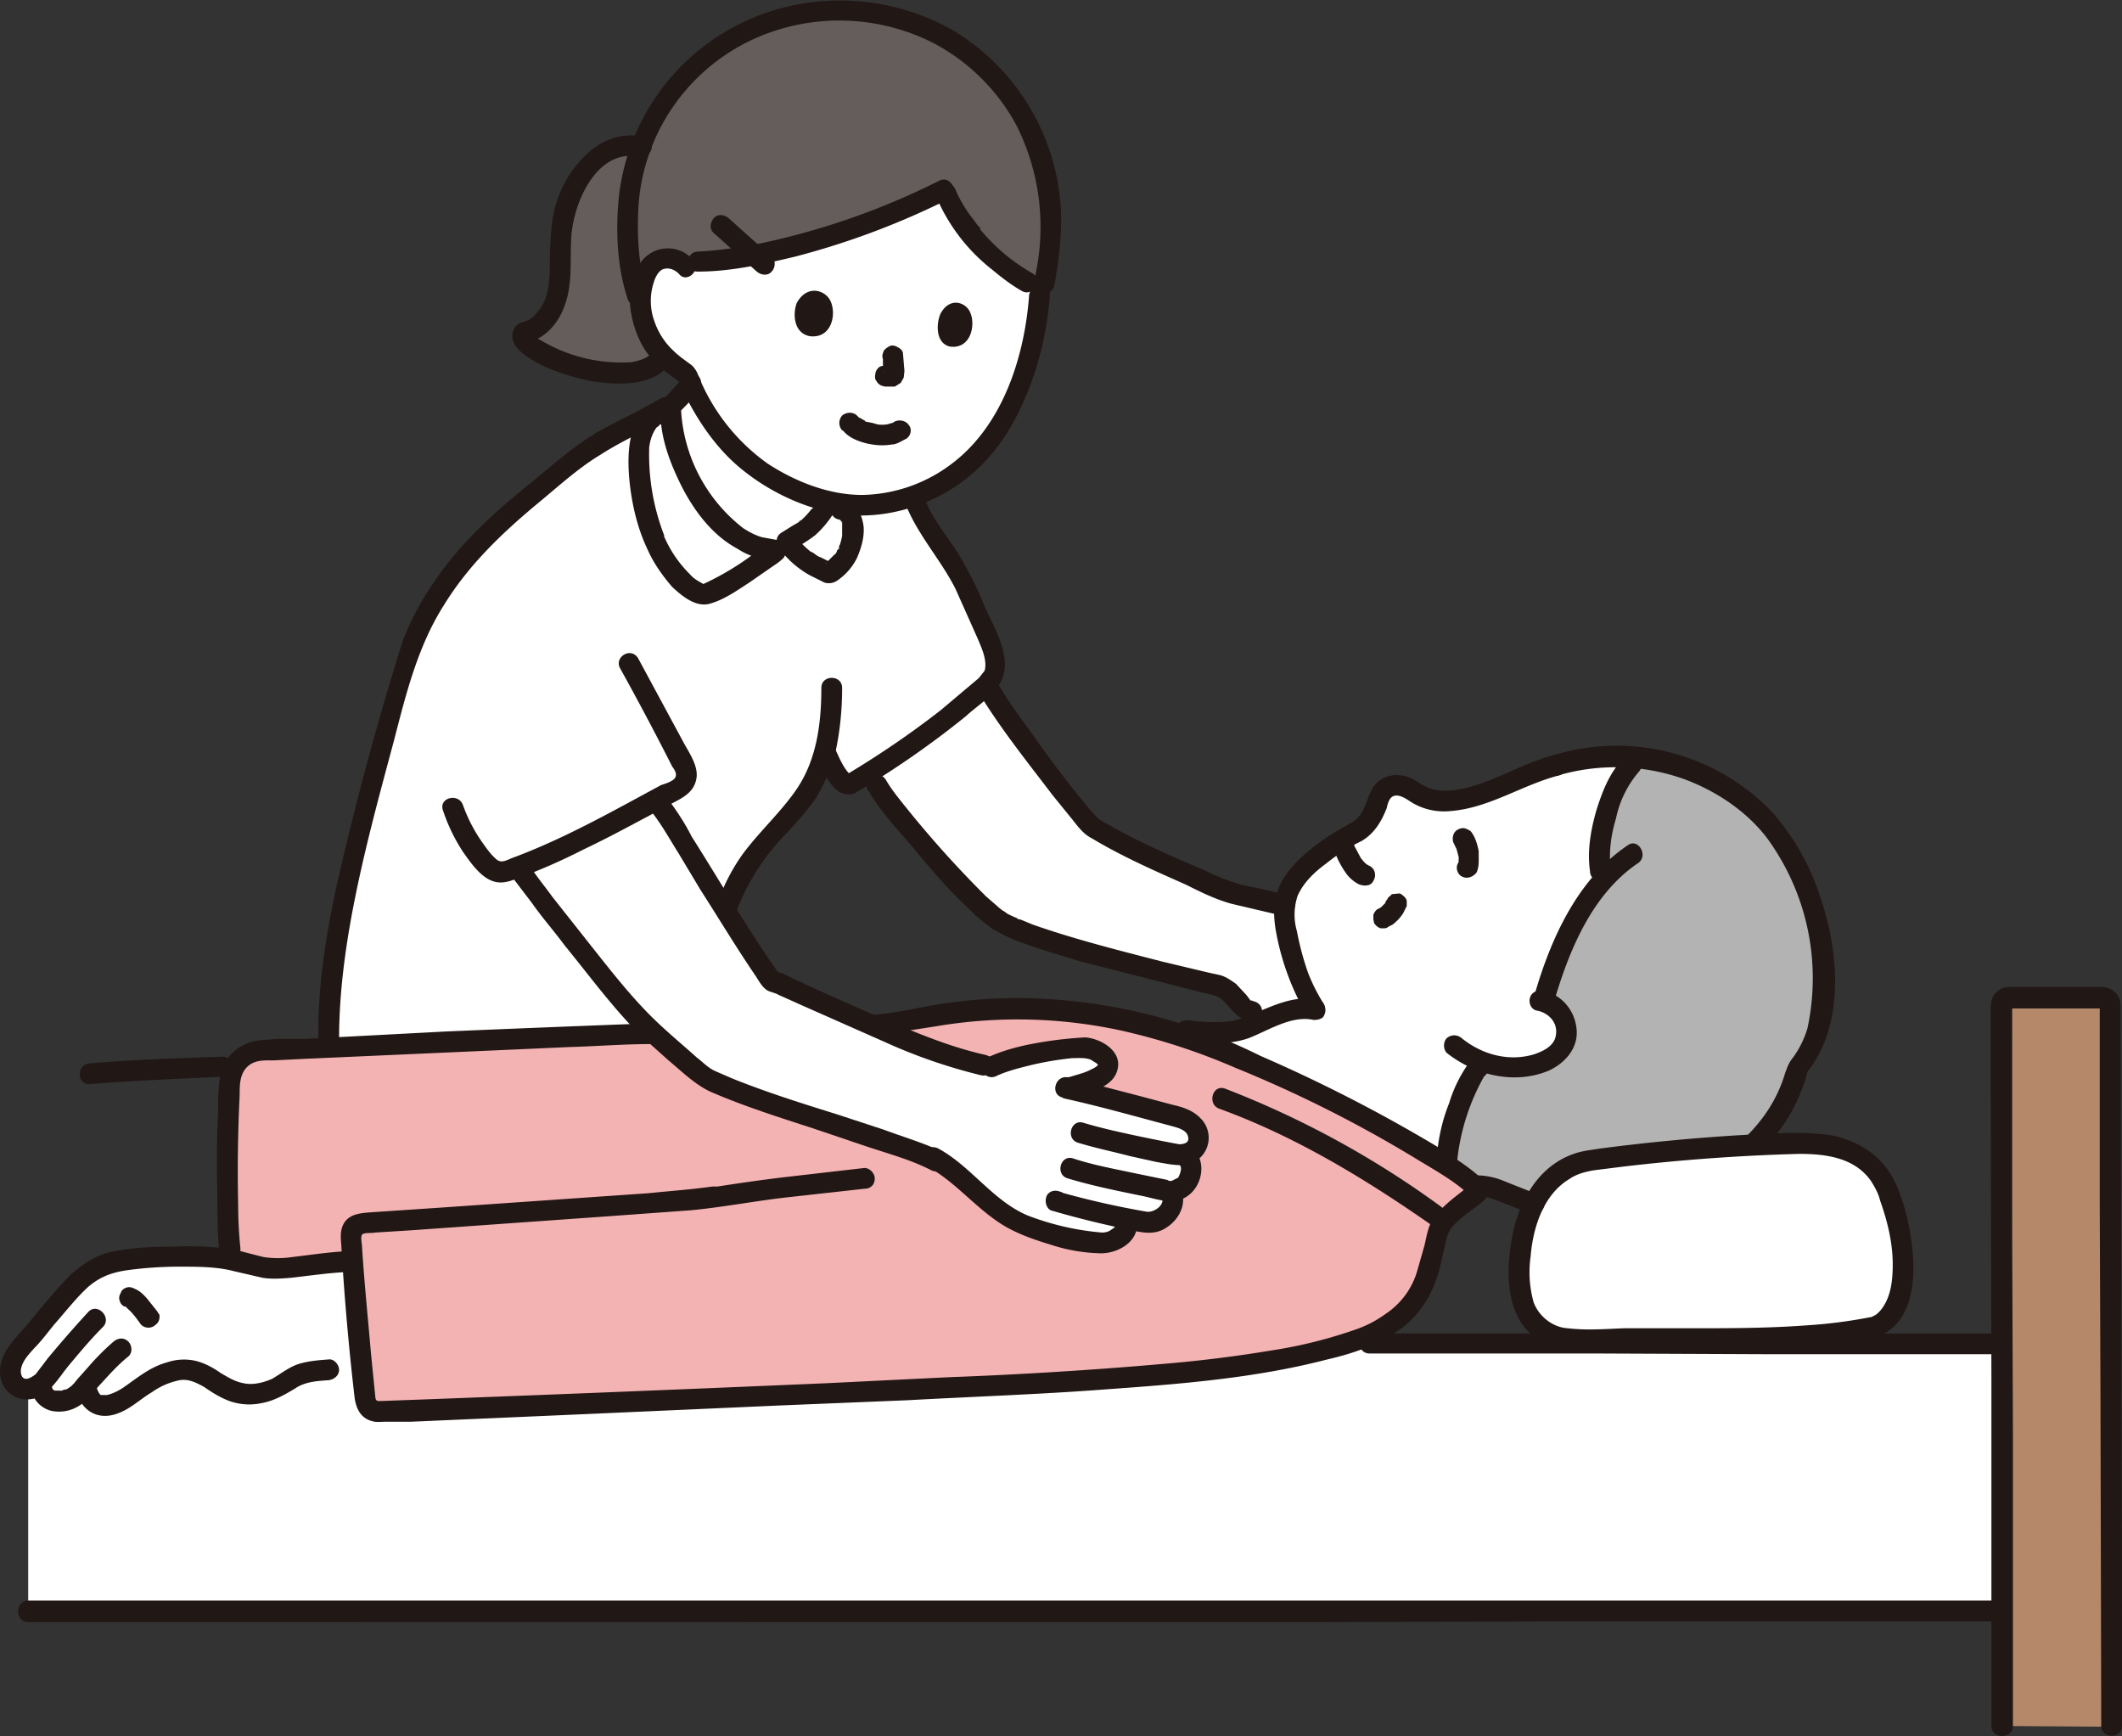
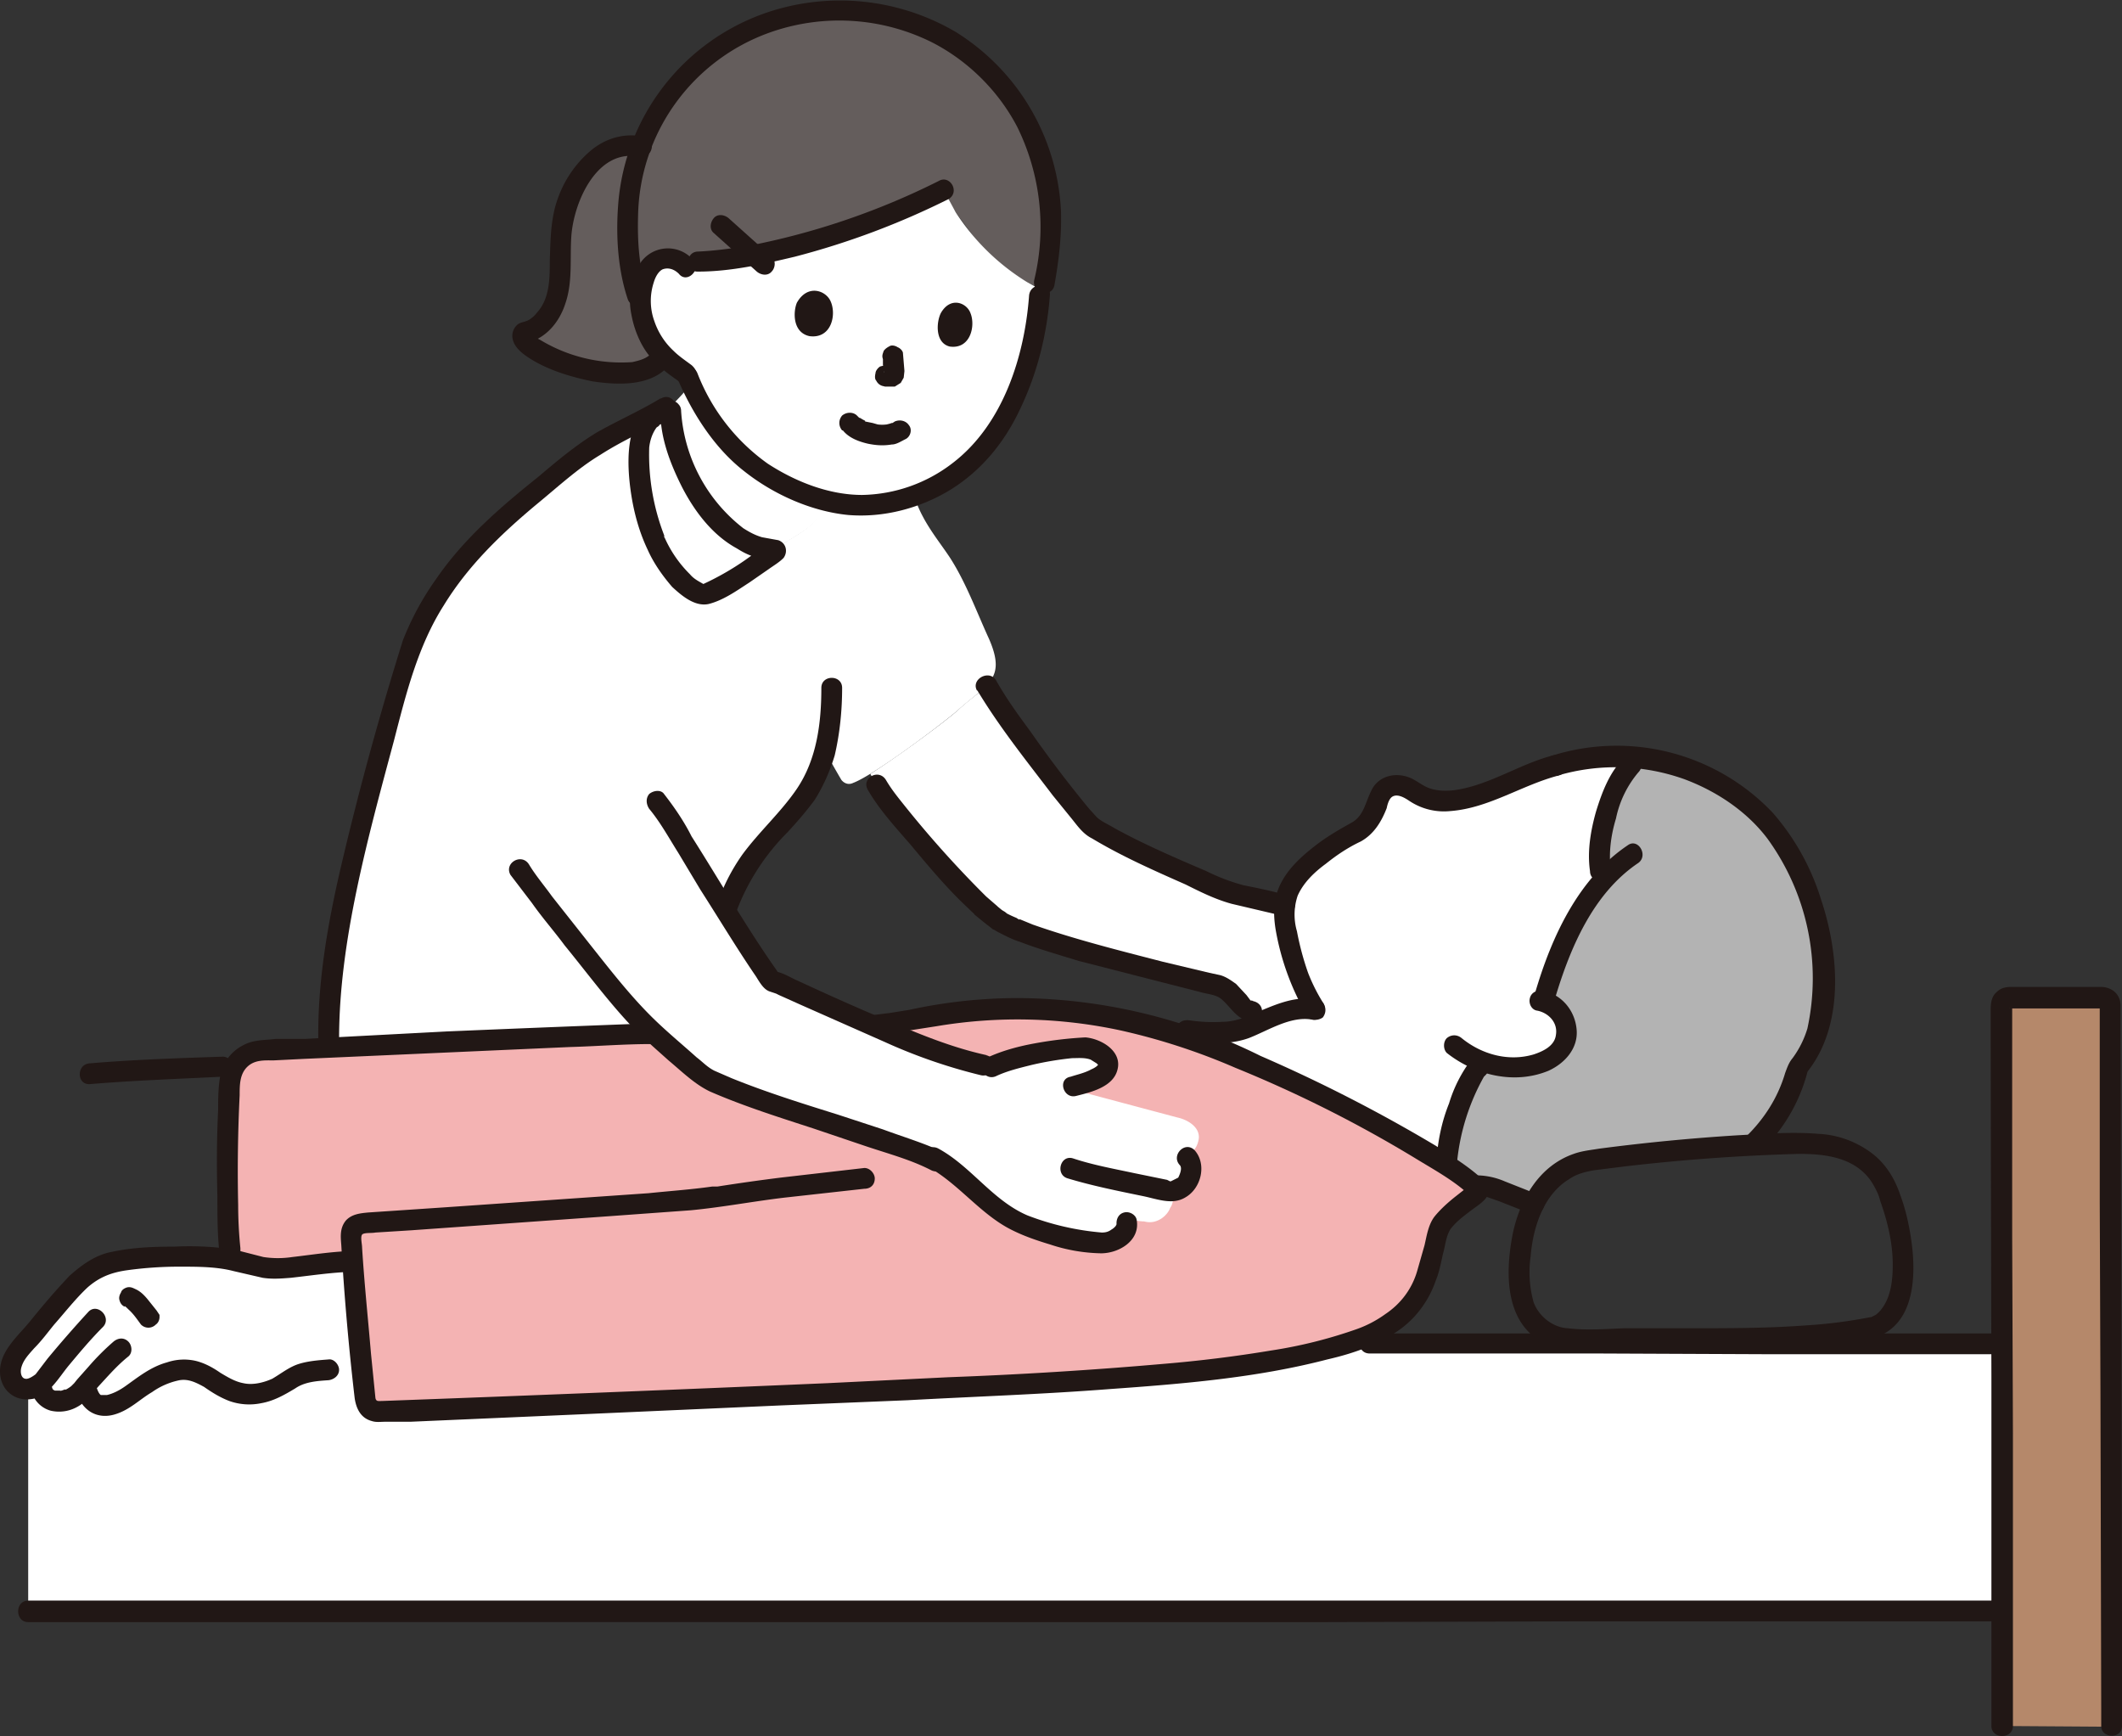
<svg xmlns="http://www.w3.org/2000/svg" fill="none" viewBox="0 0 286 234">
  <rect x="0" y="0" width="286" height="234" fill="#333333" stroke="none" />
  <g clip-path="url(#a)">
    <path fill="#fff" d="M3.8 211.6V181h180.8l85 .1v36H3.8v-5.5Z" />
    <path fill="#fff" d="M8.7 188.8c-1.3.3-2.8 0-3.2-1.9v-.4c-1.1.8-3 1.2-3.8-.4-.8-1.5 0-3.1.9-4.1l6.5-7.7c2-2.2 3.7-3.8 6.7-4.3a56.1 56.1 0 0 1 15.2-.3c2.2.4 4.3 1.4 6.6 1.2 2.9-.2 6.6-.8 9.5-1h.4l1.3 14.7h-4.5c-1.7.1-2.8.2-4 .7-1.1.3-2 1.2-3.1 1.7-1.3.7-2.8 1-4.2.9-2.8-.3-4.4-2.5-7-3.2-2.3-.6-5.3 1-7 2.3-1.8 1.3-6 4.5-7.3.5l-.2-.8-.5.7c-.5.6-1.4 1.2-2.3 1.4Z" />
    <path fill="#B5886A" d="m269.9 232.6-.2-97c0-.6.5-1.1 1.1-1.1h12.6c.6 0 1 .5 1 1l.2 97.2" />
-     <path fill="#fff" d="M254.8 161.4c-1.3-3.7-4-6.7-9.6-7.2-6.7-.5-28.7 1.5-32.2 2.5-7 2-8.8 11-8 17.7a7 7 0 0 0 6.8 6c6 .1 15.7 0 24.7 0 4.6 0 14.3-.6 16.4-1.7 4.3-2.1 4.5-9.7 1.9-17.3Z" />
    <path fill="#B3B3B3" d="m215.1 156.3-2.1.4c-3 .8-5 2.9-6.3 5.5-3.7-1.3-6-2.7-8-2.4-1.2-1-2.5-1.9-3.7-2.7.4-7.9 5-17.5 7.3-13.4 2 .3 4 .1 5.9-.7 1.5-.6 2.7-1.9 2.9-3.5.1-1.1-.3-2.3-1-3.2a4.2 4.2 0 0 0-2-1.3 42.6 42.6 0 0 1 8-16.3c-1.4-3 .3-12.3 3.8-15.6l1.2-1c5 .6 9 2.5 13 5.1 11 7.3 15.5 28.1 8.2 36.6-.9 4-3 7.6-6 10.5-7.5.4-16.7 1.3-21.2 2Z" />
    <path fill="#fff" d="M219.9 103.1c-3.5 3.3-5.2 12.6-3.9 15.6-3.5 4-6.1 9.8-8 16.3.9.2 1.5.6 2 1.3.8.9 1.2 2 1.1 3.2-.2 1.6-1.4 2.9-3 3.5a11 11 0 0 1-5.8.7c-2.2-4-6.9 5.5-7.4 13.4-2.5-1.7-5.2-3.2-7.8-4.7a174 174 0 0 0-32.4-14.2c4.4.2 7.2 1.3 11 .9 1.5-.2 3-.8 4.4-1.4 2.4-1 4.8-2.2 7.2-1.6-1.8-2.3-4-9.1-4.2-12.5a8 8 0 0 1 1.9-5.7c2-2.4 6.3-5 8.3-6.1.8-.7 1.5-1.4 2-2.4.6-1.6.7-3.6 3-3.6.8 0 1.6.4 2.3 1 3.5 2.6 8.9.4 12.7-1.2a31 31 0 0 1 6.4-2.4l10.2-.1Z" />
    <path fill="#fff" d="M160.8 132c-6.8-1.7-23.2-5.6-26.2-8l-2.2-1.7 2.2 1.7a100.5 100.5 0 0 1-16.4-18.2l-.9-1.5c3.8-2.4 10-7 11.7-8.5 1.6-1.5 3-2.4 4-3.4l.6 1c2.3 3.7 10.7 14.8 13.4 18 3.4 2 6.7 3.6 10.5 5.3 3.3 1.4 6.3 2.9 8.4 3.6 2 .6 5 1 7.2 1.7v1.6c.2 3.4 2.4 10.2 4.2 12.5-2.4-.6-4.8.5-7.2 1.6l-.3.1-1-1.5c-1.9-.1-2.4-3.3-5.5-3.7-.5 0-1.3-.3-2.5-.6Z" />
    <path fill="#fff" d="M87.8 139.3h1.4l8.7-17c2.7-8.2 8.4-11 11.6-16.6.7-1.3 1.3-2.8 1.7-4.5a114 114 0 0 0 2.2 3.9c.4.5 1 .7 1.6.4 2.9-1.1 11.9-7.9 14-9.7 4-3.6 6.7-4.2 4.3-9.7-1.7-3.7-3.1-7.6-5.3-11-1.6-2.4-3.5-4.6-4.6-7.7l-12.2 1c-2 3-3.2 3.3-7 5.7l-.4-.1c-8-.6-14-13.3-13.4-19.5C86 57.2 81.2 59 77.6 62c-3.2 2.6-6.6 5.3-9.7 8a45.1 45.1 0 0 0-12.8 18.4c-2.6 7.5-4.4 15.5-6.4 23.1-2 7.6-3.5 15.4-4.2 23.3a61 61 0 0 0-.2 6.5c17-.8 40.7-1.9 43.5-1.9Z" />
    <path fill="#F4B3B3" d="M113.6 187.7a3908 3908 0 0 1-62.7 2.5c-.9 0-1.6-.6-1.6-1.4l-1.8-18.9h-.4c-2.9.2-6.6.8-9.5 1-2.1.1-4-.6-6-1-.9 3.7-1.4-15.1-.6-24.3.2-2.2 2-4 4.2-4 15.8-.7 49.2-2.3 52.6-2.3h22.5l7.3-1c7.5-1.2 14.8-2.7 21.2-2.4a76.3 76.3 0 0 1 24.6 5.2 174 174 0 0 1 23.7 11.3c2.6 1.5 5.3 3 7.9 4.7 1.5 1 3 2 4.3 3.3-.4 1-4.2 2.9-5.3 5-1.6 5.4-1.4 9.5-6.8 13.1-10.5 7-49.2 8-65 8.8l-8.6.4Z" />
    <path fill="#211715" d="M159.5 140.2c3 .4 6 .7 8.8-.3 2.6-1 5.6-3 8.5-2.5 1.8.3 2.5-2.4.7-2.7-3.2-.6-6 .9-8.8 2-1.3.6-2.6 1-4 1-1.5.1-3 0-4.4-.2-.8-.1-1.5.2-1.7 1-.2.6.2 1.6 1 1.7ZM199.3 161.1h.5-.1c.2.2.5.2.7.2l1.7.6 4.3 1.7c.7.2 1.5-.3 1.7-1 .2-.8-.2-1.5-1-1.7l-4.3-1.7a9.8 9.8 0 0 0-3.5-.8c-.7 0-1.4.6-1.4 1.3 0 .8.6 1.4 1.4 1.4ZM210 104.5a27.6 27.6 0 0 1 17 .5c4.3 1.6 8.4 4.3 11.2 8a32 32 0 0 1 5.4 25.6 13.1 13.1 0 0 1-2 4c-.5.6-.7 1.2-1 2-1 3.4-2.9 6.3-5.4 8.7-1.2 1.3.7 3.2 2 2a23 23 0 0 0 6.5-11.2l-.4.7c5.4-6.4 4.6-16.3 2.1-23.7a32.1 32.1 0 0 0-6.5-11.6 29 29 0 0 0-29.6-7.7c-1.7.5-1 3.2.8 2.7ZM198.3 142.8a18.7 18.7 0 0 0-3 5.9c-1 2.5-1.5 5-1.7 7.7 0 .8.7 1.4 1.4 1.4.8 0 1.3-.6 1.4-1.4a29.4 29.4 0 0 1 3.6-11.3l.1-.1.2-.2c.5-.6.6-1.4 0-2-.5-.4-1.5-.5-2 0Z" />
    <path fill="#211715" d="M209.3 101.8c-4.6 1.2-8.7 4.1-13.4 4.7-1 .1-2 .1-3-.2-1.1-.3-1.9-1.1-2.9-1.5-2-.8-4.3-.2-5.2 1.8-.8 1.6-1 3.4-2.7 4.3-1.8 1-3.5 2-5 3.2-1.8 1.4-3.5 3-4.5 5s-1 4-.7 6a34.6 34.6 0 0 0 4.4 12c.5.5 1.5.4 2 0 .5-.7.4-1.4 0-2a24 24 0 0 1-2-4 38 38 0 0 1-1.5-5.6 8 8 0 0 1 .1-4.8c.8-1.8 2.3-3.2 3.8-4.3 1.5-1.2 3-2.2 4.7-3 1.8-1 2.8-2.7 3.5-4.5.1-.5.3-1.2.7-1.5.7-.5 1.7.1 2.3.5a8.4 8.4 0 0 0 5.6 1.4c5.2-.4 9.6-3.5 14.6-4.8 1.7-.4 1-3.1-.8-2.7ZM207.2 136.2c1.5.3 2.8 1.6 2.5 3.3-.2 1.5-1.8 2.2-3 2.6-3.4 1-7 0-9.7-2.2-.6-.5-1.4-.5-2 0-.5.5-.5 1.5 0 2 3.8 3 9.1 4.3 13.7 2.4 2.2-1 4-3 3.8-5.5-.2-2.6-2-4.8-4.6-5.3-.7-.1-1.5.2-1.7 1-.2.7.2 1.6 1 1.7Z" />
-     <path fill="#211715" d="m196.2 114-.2-.2.3.6-.1-.4.4 1.5v-.4 1.2-.4l-.1.5.1-.4v.2c-.5.6-.2 1.6.4 1.9.7.4 1.5.1 2-.5.2-.4.3-1 .3-1.5v-1.4c-.2-1-.5-2-1.1-2.7-.3-.2-.7-.4-1-.4-.4 0-.8.2-1 .4-.3.3-.4.7-.4 1 0 .4.1.7.4 1ZM179.7 114.2c.4 1.3 1 2.5 1.8 3.6a5 5 0 0 0 1.7 1.4c.4.1.7.2 1.1.1.3 0 .7-.3.8-.6.4-.6.3-1.6-.5-2a3 3 0 0 1-.5-.3l.3.2c-.4-.2-.7-.6-1-1l.2.4-1-1.9.1.4-.3-1c-.3-.8-1-1.3-1.8-1-.7.2-1.2 1-1 1.7ZM186.9 121.4v-.2l-.3.7.2-.3-.8.8.3-.2-.6.3a1 1 0 0 0-.4.4 1 1 0 0 0-.2.4v.6l.1.5c.2.3.5.6.9.7h.3c.3 0 .5 0 .7-.2l.6-.3a6.3 6.3 0 0 0 1.4-1.5l.5-1v-.5c0-.2 0-.4-.2-.6a1 1 0 0 0-.3-.3 1 1 0 0 0-.5-.3l-1 .1-.3.3c-.2.1-.3.3-.4.6ZM164.3 149.4c10.2 3.7 19.6 9.4 28.5 15.6 1.5 1 2.9-1.4 1.4-2.4a126 126 0 0 0-29.1-15.9c-1.7-.6-2.4 2.1-.8 2.7Z" />
    <path fill="#211715" d="m116.5 157.4-11.3 1.3a278.1 278.1 0 0 0-8.5 1.2H96c-2.8.4-5.7.6-8.6.9L60 162.7l-10.4.7c-1 .1-2.2.2-3 1.1-.8 1-.7 2.1-.6 3.3a354.9 354.9 0 0 0 1.8 20.6c.2 1.4.8 2.7 2.3 3.1.6.2 1.2.1 1.8.1h3.4l22.9-1 27-1.2 17.1-.7c9.1-.5 18.2-.8 27.2-1.5 9.8-.7 19.8-1.5 29.4-4 3.5-.8 7-2 10-4.2 2.1-1.6 3.7-3.8 4.6-6.4.5-1.2.7-2.4 1-3.7.3-1 .4-2.5 1.1-3.4.8-1 1.8-1.7 2.7-2.4.8-.6 1.8-1.2 2.2-2 .3-.6.2-1.3-.2-1.7-2-2-4.5-3.5-6.8-5a206.9 206.9 0 0 0-23.6-12.1 74.4 74.4 0 0 0-32.8-7.8 69.4 69.4 0 0 0-14.6 1.6l-2.5.4-2.4.3c-1.8 0-1.8 2.8 0 2.8 1.4 0 2.8-.4 4.1-.6l4.5-.7a65.8 65.8 0 0 1 25 .6 86 86 0 0 1 15.3 5 170.6 170.6 0 0 1 24.1 12.1c2.6 1.6 5.6 3.2 7.7 5.3l-.2-1.6-.1.1-.5.4-1.4 1.1c-1 .8-2 1.7-2.8 2.7-.8 1.1-1 2.5-1.3 3.8l-1 3.5c-.7 2.4-2.2 4.4-4.3 5.8a15.2 15.2 0 0 1-3.8 2 63 63 0 0 1-11.6 2.9c-4.8.8-9.7 1.4-14.5 1.8a580 580 0 0 1-29 1.8l-16.3.8a9520.6 9520.6 0 0 1-60 2.4c-.5 0-.8.1-.9-.4l-.6-6c-.4-4.7-.9-9.5-1.2-14.3 0-.5-.3-1.6.1-1.8.4-.2 1.2-.1 1.7-.2l4.8-.3 26.7-1.9 11-.8c4.2-.4 8.4-1.2 12.6-1.7l10.8-1.2c.8 0 1.4-.5 1.4-1.4 0-.6-.6-1.4-1.4-1.4ZM32.4 169.1c0-.3 0 .3 0 0V168.2a57 57 0 0 1-.3-5.8 208 208 0 0 1 .2-14.8c0-1.4 0-2.9 1.1-3.9 1-.9 2.3-.8 3.5-.8l4-.2 35.9-1.6c3.6-.1 7.3-.4 11-.4 1.8 0 1.8-2.8 0-2.8a5993.3 5993.3 0 0 0-27.6 1.1l-19 1h-4c-1.6.2-3.1.1-4.5.9a5.8 5.8 0 0 0-3 4c-.3 1.6-.3 3.2-.3 4.7-.2 4-.2 7.8-.1 11.7 0 2.9 0 5.7.4 8.5.1.8 1 1.2 1.8 1 .8-.2 1-1 1-1.7Z" />
    <path fill="#211715" d="M184.6 182.4h30.8l23.3.1H269.6c1.8 0 1.8-2.8 0-2.8H184.6c-1.8 0-1.8 2.7 0 2.7ZM3.8 218.6h38a305004.8 305004.8 0 0 1 64.6 0h72.4l32.8-.1H269.6c1.8 0 1.8-2.8 0-2.8H3.8c-1.8 0-1.8 2.9 0 2.9Z" />
    <path fill="#211715" d="M271.3 232.6v-39.3l-.1-26.4a54971 54971 0 0 1 0-29.8v-1.4c-.2-.3-.2.3-.4.2H283.3l-.3-.3V162l.1 26a206388.9 206388.9 0 0 1 .1 42.2v2.4c0 1.7 2.8 1.8 2.8 0v-15a65486.2 65486.2 0 0 0-.2-80.8v-1.3c0-1.4-1-2.4-2.5-2.5h-12.2c-.7 0-1.4.1-2 .7-.7.6-.8 1.5-.8 2.4v3.2a33250.2 33250.2 0 0 0 .1 46.4V232.6c0 1.8 2.9 1.8 2.9 0ZM44.3 183.2c-1.3.1-2.7.2-4 .6-1.3.4-2.4 1.3-3.6 2-1.1.5-2.6.9-3.9.6-1.1-.2-2.1-.8-3.1-1.4-1-.7-2.1-1.3-3.3-1.6a7.1 7.1 0 0 0-3.9.2c-2.2.6-3.9 2-5.6 3.2-.7.5-1.6 1-2.5 1.2h-.8c-.2-.1-.4-.5-.5-.8-.6-1.7-3.3-1-2.7.7.8 2.3 2.8 3.4 5.1 2.7 2-.6 3.3-2 5-3a9.7 9.7 0 0 1 3.7-1.6c1.2-.2 2.2.3 3.3.9 1 .7 2.1 1.4 3.4 1.9a8 8 0 0 0 4.3.3c1.7-.3 3.1-1.1 4.6-2 1.3-.9 3-1 4.5-1.1.7-.1 1.4-.6 1.4-1.4 0-.7-.7-1.5-1.4-1.4Z" />
    <path fill="#211715" d="M47.1 168.6c-2.6.1-5.1.5-7.7.8a13 13 0 0 1-3.9 0l-3.9-1a41 41 0 0 0-8.1-.4c-2.8 0-5.6.1-8.4.7-2.2.4-4 1.7-5.7 3.2-1.9 2-3.6 4-5.3 6.1-1.6 2-4.1 4-4.1 6.8 0 2.5 2 4.2 4.5 3.7 2.1-.5 3.4-2.8 4.7-4.4 1.5-1.8 3-3.6 4.7-5.3 1.2-1.3-.8-3.3-2-2a160.4 160.4 0 0 0-5.5 6.3l-1.6 2.1c-.4.3-1 .7-1.4.6-.6-.1-.7-1-.5-1.6.3-1 1-1.7 1.7-2.5 1-1 1.8-2.1 2.7-3.2 1.5-1.7 2.9-3.5 4.5-5 1.6-1.4 3.2-2 5.2-2.3a51 51 0 0 1 7.2-.5c2.5 0 5 0 7.3.6l3.9.9c1.3.2 2.5.1 3.8 0 2.7-.3 5.3-.7 8-.8 1.7-.2 1.7-3 0-2.8Z" />
    <path fill="#211715" d="M4.2 187.3a3.7 3.7 0 0 0 2.6 2.8 5 5 0 0 0 3.6-.5 5 5 0 0 0 1.3-1l1.6-1.8c1.3-1.4 2.5-2.8 4-4 .6-.5.5-1.5 0-2-.6-.6-1.4-.5-2 0a33 33 0 0 0-3.3 3.3l-1.6 1.8-.4.5-.1.1-.1.1-.2.2a5 5 0 0 1-.6.4s-.4.2-.2 0l-.2.1a4 4 0 0 1-.3.1s-.4.1-.1 0h-.5c-.3 0 0 .1 0 0h-.3c-.1 0 0 0 0 0l-.2-.1-.1-.1c0-.1 0 0 0 0a1.6 1.6 0 0 1-.1-.3c0 .2 0 .2 0 0l-.1-.4c-.2-.7-1-1.1-1.7-1-.8.3-1.2 1-1 1.8ZM16.8 176l.5.4-.3-.2c.9.7 1.4 1.5 2 2.3a1.4 1.4 0 0 0 2 0c.3-.2.5-.6.5-1v-.3l-.4-.6-1.2-1.5c-.5-.6-1-1.1-1.7-1.4-.4-.2-.7-.3-1.1-.2-.3.1-.7.3-.8.7-.2.3-.3.7-.2 1 .1.4.3.7.7.9ZM30 142.4c-6 .2-12 .4-17.9.9-1.8.1-1.8 2.9 0 2.8 6-.5 11.9-.7 17.8-1 1.8 0 1.8-2.8 0-2.7ZM256.1 161c-.7-2.1-1.9-4.1-3.7-5.5a13 13 0 0 0-7.3-2.7c-3.6-.3-7.3 0-11 .2a274.8 274.8 0 0 0-18.6 1.8c-1.2.2-2.3.3-3.4.7-4.6 1.6-7.2 6-8.2 10.7-.9 4.5-1.2 10.7 2.8 13.9 2.2 1.7 4.7 1.8 7.4 1.8h9c6-.1 11.9 0 17.9-.3 2.4 0 4.9-.3 7.3-.5 1.8-.3 3.7-.4 5.3-1.2 5-2.4 4.6-9.6 3.8-14-.3-1.7-.7-3.3-1.3-4.9-.5-1.7-3.2-1-2.7.8 1 2.8 1.7 5.7 1.7 8.6 0 2-.2 4.3-1.5 6a4 4 0 0 1-.8.8l-.6.3c-.2.1 0 0 .1 0h-.2a65.3 65.3 0 0 1-8.5 1.1c-5.3.4-10.5.4-15.7.4h-9c-2.5.1-5.1.3-7.6 0-2-.1-3.9-1.6-4.6-3.5a15 15 0 0 1-.4-6.2c.3-3.8 1.7-8.3 5.2-10.4 1-.7 2.2-1 3.4-1.2l4-.5a263 263 0 0 1 23.6-1.7c3.6 0 7.5.5 9.7 3.7.5.8 1 1.7 1.2 2.6.6 1.6 3.3 1 2.7-.8ZM219.4 113.9c-6.7 4.5-10.3 12.4-12.5 19.9-.5 1.7 2.2 2.5 2.7.7 2-6.7 5.1-14.1 11.2-18.2 1.4-1 0-3.4-1.4-2.4Z" />
    <path fill="#211715" d="M218.9 102.1c-2 2-3 4.7-3.8 7.3-.7 2.5-1.2 5.3-.8 8 0 .7.5 1.3 1.4 1.3.6 0 1.5-.6 1.4-1.4-.3-2.3 0-4.7.7-7a14 14 0 0 1 3-6.2c1.3-1.3-.7-3.3-2-2Z" />
    <path fill="#645D5C" d="M89.2 48.2c-4.4 5.5-20.5-1.2-18.6-3.4 2.7-.4 4.4-3.4 4.7-6.1.3-2.8 0-5.7.5-8.4.6-4.3 3.2-8.7 6.6-10.1 1.5-.7 3-.7 4-.5 0 0 7.2 1.6 7 12a32.2 32.2 0 0 1-4.2 16.5Z" />
    <path fill="#645D5C" d="M133.2 9.5a27.7 27.7 0 0 0-18.9-8.1 28.9 28.9 0 0 0-21.2 8 27 27 0 0 0-8.4 18.3c-.2 3.3-.3 8.7 1.6 13 0-.9.1-1.7.4-2.8a7 7 0 0 1 1-2 3 3 0 0 1 2.4-1.1c.5 0 1 .1 1.5.4h2.5c8.4 0 25.4-5.2 33-9.6h.2l.1.4c.3.6.8 1.7 1.4 2.6l2.8 3.8c2.7 3.2 9.9 8.5 9.1 5.3-.5 3.4 1-3.6 1-7.7a28 28 0 0 0-8.5-20.5Z" />
    <path fill="#fff" d="M129.2 63.5c.8-.5 1.5-1.2 2.2-1.8a36.5 36.5 0 0 0 8.8-22.7l-1.8-1a30.5 30.5 0 0 1-9.6-9.4l-1.4-2.6-.1-.5h-.1a89.7 89.7 0 0 1-33 9.7h-2.6c-.5-.3-1-.4-1.5-.4a3 3 0 0 0-2.4 1 7 7 0 0 0-1 2 8.7 8.7 0 0 0 0 5.7c.4 1 1.3 3 2.1 3.8a15 15 0 0 0 3.7 3l.2.3c0 .4.2.7.4 1-.6 1.1-1.7 2.1-2.7 3.2C90 61.1 96 73.4 103.8 74l.5.1c3.7-2.4 5-2.7 7-5.6l.1-1c6.2 1.5 12.8-.1 17.8-4ZM76 114.2c4.3-2 8.6-4.3 12.4-6.4l.2.2c1.5 2 4.1 6.5 6 9.3 1.5 2.4 6.3 10.5 9.4 15 1.4 0 21.2 10.2 29.7 11.5a39 39 0 0 1 11.7-2.6c2-.1 3.7 1 3.9 2 .3 1.7-2 2.7-5.6 3.4l15 4c1.4.3 3.3 1.4 2.8 3.2-.3 1.2-1 1.7-2 1.8l.5.4c.6.6.6 1.8.3 2.8-.3.9-1.4 1.7-2.6 1.8.5.6.5 1.5 0 2.2-.3.9-1.7 2.3-3.5 1.8-.7 0-1.5-.2-2.5-.4l.2.6c.2 1-1.3 2.5-2.7 2.6-3.5.4-8.6-1.4-11-2.3a24 24 0 0 1-7-5 40 40 0 0 0-4.9-3.8h-.1c-2.3-1.2-7-2.5-9.6-3.4-5.5-1.8-19.1-6-22-8-5.5-4.8-7.8-6.5-12.4-12.2-1.7-2-10.6-13-12.2-15.5l-.2-.4c2-.7 4.1-1.6 6.1-2.6Z" />
    <path fill="#211715" d="M133 142.2c-4.6-1-9-2.8-13.2-4.6-4.1-1.7-8.1-3.5-12.2-5.4-1-.4-2.1-1.2-3.3-1.3l.9.6c-4.3-6-8-12.5-12-18.8-1-2-2.3-3.9-3.7-5.7-.4-.6-1.4-.5-2 0-.5.6-.4 1.4 0 2 1.5 1.8 2.7 4 3.9 5.9l3 5c2.5 3.9 4.9 7.9 7.5 11.7.5.8 1 1.7 1.8 2l.9.3c.2 0-.3 0 0 0l.4.2.9.4 2 .9 11.3 5a73 73 0 0 0 13 4.5c1.7.4 2.5-2.3.7-2.7ZM127 155.2c-2.6-1.2-5.3-2-8-3l-6.1-2c-4.8-1.5-9.6-3-14.3-4.9l-2.3-1c-1-.5-1.6-1.2-2.4-1.8-2-1.8-4.2-3.6-6.2-5.6-3-3-5.7-6.5-8.4-9.9l-4.9-6.2c-1-1.4-2.2-2.8-3.1-4.3-1-1.6-3.4-.2-2.5 1.4l2.9 3.8c1.4 2 3 3.8 4.4 5.7 2.7 3.3 5.3 6.8 8.2 10 1.8 2 3.8 3.7 5.8 5.5 1.8 1.5 3.5 3.2 5.6 4.2 4.6 2 9.4 3.5 14 5l7.1 2.4c3 1 6 1.8 8.7 3.2 1.6.8 3-1.6 1.4-2.5Z" />
    <path fill="#211715" d="M134.3 145c1.5-.7 3.2-1.1 4.8-1.5a43 43 0 0 1 5.4-.9c.8 0 1.7-.1 2.5.2l.8.5.2.2c-.1 0 0 0 0 0l-.2.2a3 3 0 0 1-.7.4c-.9.5-1.9.7-2.8 1-1.8.3-1 3 .7 2.6 2-.5 5-1.2 5.6-3.5.7-2.5-2.1-4.2-4.3-4.4a53.5 53.5 0 0 0-6.8.8c-2.2.4-4.5 1-6.6 2-1.6.8-.2 3.2 1.4 2.4Z" />
-     <path fill="#211715" d="M143.3 148c5 1.1 9.9 2.5 14.8 3.8.7.2 1.8.5 2 1.3.3.9-.5 1.1-1.2 1.1a241.9 241.9 0 0 1-6-1.2c-2.3-.5-4.6-1-6.9-1.7-1.7-.5-2.4 2.2-.7 2.7 2.3.7 4.7 1.2 7 1.8l3.6.8c1.2.2 2.5.5 3.8.4a3.7 3.7 0 0 0 2-6.4c-1-1-2.3-1.4-3.6-1.7l-4.5-1.2-9.6-2.5c-1.8-.4-2.5 2.3-.8 2.7ZM156.5 161.2c.7 1-.8 2.2-1.9 2.1a115.8 115.8 0 0 1-11.2-2.5l-.3-.1c-.3-.2.2 0 0 0-.7-.4-1.6-.3-2 .4-.3.6-.2 1.6.5 2a129.8 129.8 0 0 0 10 2.5c1.9.4 3.8 1 5.5-.1 2-1.2 3.1-3.7 1.8-5.7-1-1.5-3.4-.1-2.4 1.4Z" />
    <path fill="#211715" d="M125 157.2c4 2.2 6.8 6 10.7 8.2 1.8 1 3.8 1.7 5.8 2.3a23 23 0 0 0 6.9 1.2c2.4 0 5.3-1.7 4.8-4.5-.1-.7-1-1.2-1.7-1-.8.2-1.1 1-1 1.7 0-.3 0 0-.2.2a2 2 0 0 1-.5.4c-.4.3-.8.4-1.3.4a36.4 36.4 0 0 1-10-2.3c-4.7-2-7.6-6.6-12-9-1.6-.9-3 1.5-1.5 2.4ZM143.9 158.8c3.3 1 6.8 1.7 10.2 2.4 1.9.4 3.9 1.2 5.6.2 2.2-1.2 3-4.5 1.3-6.4-1.3-1.3-3.2.7-2 2 .4.4 0 1.3-.2 1.7l-1 .5h-.1l-.4-.2-4.4-.9c-2.8-.6-5.6-1.1-8.3-2-1.7-.5-2.4 2.2-.7 2.7ZM110.7 92.7c0 4.7-.6 9.6-3.3 13.6-2.1 3.1-5 5.7-7.3 8.8a26 26 0 0 0-3.5 6.9c-.6 1.7 2 2.4 2.7.7a30 30 0 0 1 6.8-10.5c1.3-1.4 2.6-2.9 3.7-4.4 1.2-1.9 2.1-4 2.7-6 .7-3 1-6.1 1-9.1 0-1.8-2.8-1.8-2.8 0ZM89 53.7c-2.8 1.7-5.8 3-8.6 4.6-2.8 1.7-5.3 3.8-7.9 6-5 4-10 8.3-13.7 13.7a38.3 38.3 0 0 0-4.5 8.3 426 426 0 0 0-8.3 30.3c-1.8 7.7-3.2 15.6-3.1 23.5 0 1.8 2.8 1.8 2.8 0 0-6.8 1-13.6 2.4-20.3 1.4-6.7 3.2-13.3 5-20 1.6-6.2 3.2-12.7 6.7-18.2 3.3-5.4 7.8-9.7 12.6-13.7 2.8-2.3 5.5-4.8 8.5-6.6 3.1-2 6.4-3.4 9.6-5.2 1.5-1 .1-3.3-1.4-2.4Z" />
    <path fill="#fff" d="M90.4 55.4c0 6.5 5.8 18 13.4 18.6l.7.2-.3.4C102 76 97.6 79.4 95 80c-2.1-.1-4.8-3.5-6.3-6.4-2-4.1-5.3-18.2 1.8-18.3ZM111.2 68.5c-1.6 2.4-2.7 3-5.2 4.5 1 1.1 2.5 2.7 4 3.4 2.2 1 1.6 1.2 3.3-.5 1.7-1.7 2.7-6.6 0-7.3l-2-.1Z" />
    <path fill="#211715" d="M89 55.4c0 3.6 1.3 7 2.9 10.2 1.7 3.3 4.1 6.5 7.4 8.3.8.5 1.7 1 2.7 1.2l1.5.2c.3 0 0 0 0 0l.2.1.5.1-.6-2.3c-.1 0-.5.5-.2.3l-.9.5-2.1 1.5a37 37 0 0 1-5.6 3.2c-.1 0 .3.1 0 0-.7-.4-1.3-.7-1.8-1.3a16.2 16.2 0 0 1-3.4-4.9c-.2-.3 0 0-.1-.4a30.2 30.2 0 0 1-2-11.8c.1-.9.4-1.9 1-2.7l.3-.2c.2-.3-.3 0 0-.1l.4-.2c.3-.2-.2 0 0 0l.5-.2h.7c1.8-.1 1.8-2.9 0-2.9-6.5.2-6 8.4-5.3 12.8.4 2.5 1.1 5 2.2 7.3.8 1.8 2 3.5 3.3 5 1.2 1.1 3 2.7 4.9 2.3 2-.5 3.8-1.8 5.5-2.9l2.6-1.8c.7-.5 1.4-.9 2-1.5.6-.8.4-2-.7-2.4l-2.2-.4c-1-.3-1.7-.7-2.5-1.2a21.7 21.7 0 0 1-8.4-15.8c0-1.8-2.9-1.8-2.8 0Z" />
-     <path fill="#211715" d="m110 67.7-.5.9c.2-.3-.1 0-.2.1a11.2 11.2 0 0 1-1.3 1.4c-.3.2 0 0-.1 0l-.3.3-.7.4-1.6 1c-.8.5-.8 1.5-.2 2.2a13 13 0 0 0 4 3.5l2 1a2 2 0 0 0 1.8-.3 8 8 0 0 0 2.6-3c.6-1.4 1-2.8.9-4.2-.2-1.7-1-3.3-2.7-3.7-.7-.2-1.5.2-1.7 1-.2.7.2 1.5 1 1.7h.1c.2 0-.2-.1 0 0l.2.1c-.1 0-.3-.2-.1 0 .1 0 .2.2 0 0 0-.2 0 0 .1 0l.2.4s-.1-.4 0-.2v.7s0-.4 0 0V72 72v.2a8 8 0 0 1-.3 1.2s-.2.3-.1.4v-.1.2l-.3.3c0 .2-.2.5-.4.6.2 0 .2-.2 0 0l-.4.4-.6.6c0 .1-.3.3 0 0-.1.2 0 0 .2 0h.3c.4 0 0 0 0 0-.2 0 .3.1.1 0h-.1l-.3-.2-1-.5c-.4-.1-.7-.4-1-.6l-.2-.1-.2-.1A13 13 0 0 1 107 72l-.3 2.2c1.1-.7 2.2-1.3 3.2-2.1 1-.9 1.8-1.9 2.5-3 .5-.5.2-1.5-.5-1.9-.7-.3-1.4-.1-1.9.6ZM122 67.8c1.6 4.2 4.8 7.6 6.8 11.6l2.9 6.5c.6 1.4 1.4 3.1 1 4.5l-.8 1L130 93l-3.2 2.7a124.9 124.9 0 0 1-12.4 8.5c-.8-.9-1.3-2.1-1.8-3.2-.9-1.6-3.3-.2-2.4 1.4 1 2 2.3 5.4 5 4.5a122.3 122.3 0 0 0 15-10.4c1.3-1.2 2.9-2.2 4-3.6 2.9-3.4 0-7.8-1.5-11.2a46.8 46.8 0 0 0-4-7.8c-1.5-2.2-3.2-4.3-4.1-6.8-.6-1.7-3.3-1-2.7.7ZM83.6 90.1a400.5 400.5 0 0 1 7 13.2c.3.4.7 1 .4 1.5-.3.5-1.3.8-1.9 1-6.5 3.5-13 7.2-20 9.8-.8.3-1.5.8-2.2.2-.7-.6-1.2-1.3-1.7-2a20.8 20.8 0 0 1-2.8-5.3c-.6-1.7-3.3-1-2.7.7a24 24 0 0 0 2.7 5.6c1 1.4 2.4 3.5 4.2 4 1 .3 2 0 2.8-.3a79.5 79.5 0 0 0 9.2-4c3.8-1.8 7.4-3.8 11-5.7 1.7-1 3.7-1.6 4.2-3.6.5-1.8-.9-3.7-1.7-5.2L86 88.7c-1-1.6-3.3-.1-2.4 1.4ZM91 56.1c1.2-1.2 2.4-2.3 3.3-3.7.4-.6.2-1.6-.5-2-.7-.3-1.5-.1-1.9.6l-.4.6.2-.3-2.6 2.9c-.3.3-.4.6-.4 1 0 .3.1.7.4 1a1.4 1.4 0 0 0 2 0Z" />
    <path fill="#211715" d="M117 106.5c1.5 2.6 3.7 5 5.7 7.3 2.5 3 5 6 7.8 8.6 1 1 2.2 2 3.4 2.8 1.6 1 3-1.5 1.4-2.4-.7-.4-1.3-1-1.9-1.5l-2 2c1 .8 2 1.7 3.1 2.3 1 .5 1.9 1 2.9 1.3 2.6 1 5.4 1.8 8 2.6l16.4 4.2c1 .3 2.2.3 3 1.1 1.3 1.2 2 2.7 4 2.9.7 0 1.3-.7 1.3-1.4 0-.8-.6-1.3-1.3-1.4.3 0-.2-.1 0 0 0 0-.3-.2-.2 0l-.6-.8-1.4-1.5c-.7-.5-1.4-1-2.2-1.2l-1.4-.3-6.3-1.5c-5.8-1.5-11.8-3-17.5-5l-1.7-.7c-.4-.1.2.1-.2 0l-.3-.2a15 15 0 0 1-1.3-.6c-.1-.1-.6-.5-.1 0l-2.2-1.8c-.6-.5-1.4-.6-2 0-.5.5-.5 1.5 0 2l2.5 2 1.4-2.5-.5-.3-.2-.2-.2-.2-1.5-1.3a144.5 144.5 0 0 1-11.2-12.5c-.8-1-1.6-2-2.3-3.2-1-1.6-3.4-.2-2.4 1.4ZM131.7 93c3 5 6.7 9.6 10.2 14.2l2.6 3.2c.8 1 1.5 2 2.7 2.6 4 2.4 8.3 4.3 12.6 6.2 2 1 4 2 6.2 2.6l6.8 1.6c1.7.4 2.5-2.3.8-2.7-2-.6-4-1-6-1.4a27 27 0 0 1-5-1.9c-4.2-1.8-8.4-3.6-12.4-5.8-.8-.5-1.8-.9-2.4-1.5l-1-1.1a159.7 159.7 0 0 1-7.9-10.4c-1.7-2.3-3.3-4.5-4.7-7-1-1.4-3.4 0-2.5 1.5ZM138.7 39.8c-.6 8.2-3.5 17.4-10.3 22.6a20.5 20.5 0 0 1-12.2 4.3c-4.5 0-9-1.8-12.7-4.2A26.8 26.8 0 0 1 94 50.3c-.3-.7-1-1.2-1.7-1-.7.2-1.3 1-1 1.7 2 4.7 5 9.4 9 12.5 3.9 3.1 9 5.4 14 5.9 4.8.4 9.7-.9 13.8-3.4 4.2-2.6 7.3-6.4 9.4-10.9 2.3-4.8 3.6-10 4-15.3.2-1.8-2.6-1.8-2.8 0Z" />
    <path fill="#211715" d="M93.4 35a4.5 4.5 0 0 0-7 .3 9.6 9.6 0 0 0-1.3 7.1c.4 2.2 1.4 4.6 3 6.2 1.1 1.2 2.4 2.1 3.7 3 .6.5 1.6.2 2-.4.3-.7 0-1.5-.6-2-.8-.6-1.7-1.2-2.4-1.9a9.7 9.7 0 0 1-2.6-4 8 8 0 0 1-.1-5.2c.2-.7.6-1.5 1.2-1.8.8-.3 1.6 0 2.2.6 1.1 1.4 3.1-.6 2-2Z" />
    <path fill="#211715" d="M126.5 24.4a99.2 99.2 0 0 1-26 8.8c-2.1.3-4.2.6-6.4.7-1.8 0-1.8 2.8 0 2.7 4.4 0 8.8-1 13-2a105.9 105.9 0 0 0 20.8-7.8c1.5-1 .1-3.3-1.4-2.4Z" />
-     <path fill="#211715" d="M126.1 26.3a24.7 24.7 0 0 0 7.7 10.1c1.2 1 2.5 2 3.9 2.8 1.5.9 3-1.5 1.4-2.4a25.2 25.2 0 0 1-7-5.9v-.2l-.3-.3-1.2-1.6c-.7-1-1.4-2.2-1.8-3.2-.3-.7-1-1.2-1.7-1-.7.2-1.3 1-1 1.7Z" />
    <path fill="#211715" d="M87.3 39.5c-1.2-3.4-1.4-7-1.3-10.5a26.7 26.7 0 0 1 17.7-24.6 28 28 0 0 1 21.9 1.3c4.9 2.5 9 6.6 11.5 11.4a30.5 30.5 0 0 1 2.3 20.6c-.4 1.8 2.3 2.5 2.7.8.6-3.3 1-6.7.9-10a30.1 30.1 0 0 0-14.2-24.2A30.8 30.8 0 0 0 105.7 1a29.7 29.7 0 0 0-22.4 26.8c-.3 4.2 0 8.6 1.3 12.5.6 1.7 3.3 1 2.7-.7Z" />
    <path fill="#211715" d="m104 34.6-5.8-5.2c-.6-.5-1.5-.6-2 0s-.6 1.5 0 2l5.8 5.2c.6.5 1.5.6 2 0 .5-.5.6-1.5 0-2ZM88.2 47.2c-.8 1-1.6 1.3-3 1.6a21.1 21.1 0 0 1-12.4-3l-.4-.2-.1-.1-.5-.5s.1.2 0 0c-.1-.3 0 .2 0 0 0 .2 0 .5-.2.8l-.6.4c2.6-.6 4.4-2.8 5.2-5.3 1-2.9.6-6 .8-9 .3-4.6 3.4-11.8 9-10.8.8.1 1.6-.2 1.8-1 .2-.7-.2-1.6-1-1.7-2.7-.5-5.2.2-7.3 2a15 15 0 0 0-4.3 6.3c-1 2.7-1 5.6-1.1 8.4 0 2.4 0 5.1-1.7 7a4 4 0 0 1-1.1 1c-.5.3-1.1.3-1.5.6a2 2 0 0 0-.7 2c.2 1 1.1 1.8 2 2.4 2.5 1.7 5.8 2.7 8.8 3.3 3.4.5 7.9.7 10.3-2.2 1.1-1.4-.8-3.4-2-2ZM113.6 58c.8 1 2.1 1.5 3.4 1.8 1 .2 2 .3 3.2.1.6 0 1.2-.4 1.8-.7.7-.3 1-1.3.5-1.9-.4-.6-1.2-.8-1.9-.5l-.3.2h-.1c-.2.2.3 0 0 0l-.3.1-.4.1s.3 0 0 0a4.8 4.8 0 0 1-1.2 0c-.4 0 .3 0 0 0l-.7-.2-1-.2c0-.1-.2-.2 0 0v-.1a5.1 5.1 0 0 1-.7-.4h-.1c.3.1.2.1 0 0l-.3-.3c-.5-.5-1.4-.5-2 0-.5.6-.5 1.4 0 2ZM119 48.3v.1-.4 1.2c.1.3.2.7.1 1V50v.1l.2-.3h-.1l.2-.2.3-.2h-.1.3-.3.4-.3.4-.4c-.4-.2-.8-.1-1.1 0-.3.2-.6.6-.6.9-.1.4-.1.8.1 1 .2.4.5.6.8.7l.4.1h1.3l.8-.5.4-.7.1-.9-.2-2.4c0-.3-.4-.7-.7-.8-.3-.2-.7-.3-1-.2-.4.2-.7.4-.9.7l-.1.3c-.1.3-.1.5 0 .8ZM107.4 40.8c-.5 1.2-.6 4 1.7 4.5 3 .4 3.7-3 2.8-4.8-.7-1.4-3.1-2.2-4.5.3ZM126.8 42.2c-.6 1.2-.8 4 1.2 4.5 2.8.4 3.5-2.8 2.8-4.5-.5-1.4-2.7-2.3-4 0Z" />
  </g>
  <defs>
    <clipPath id="a">
      <path fill="#fff" d="M0 0h286v234H0z" />
    </clipPath>
  </defs>
</svg>